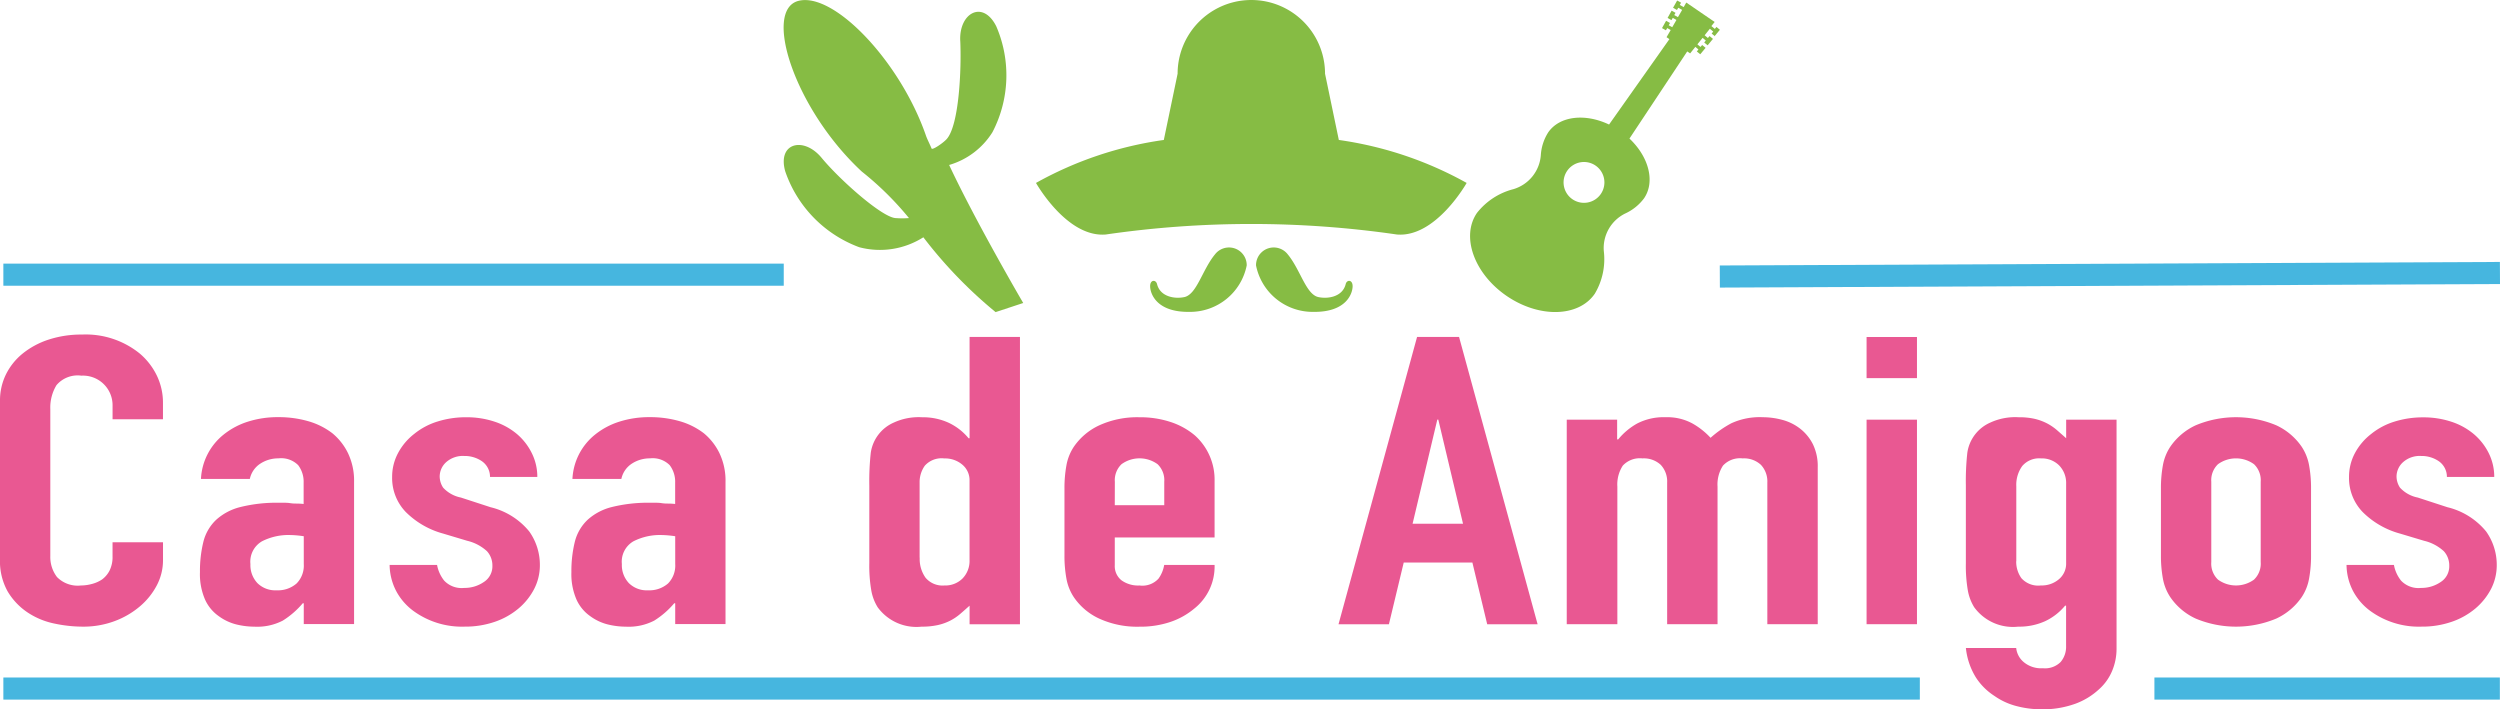
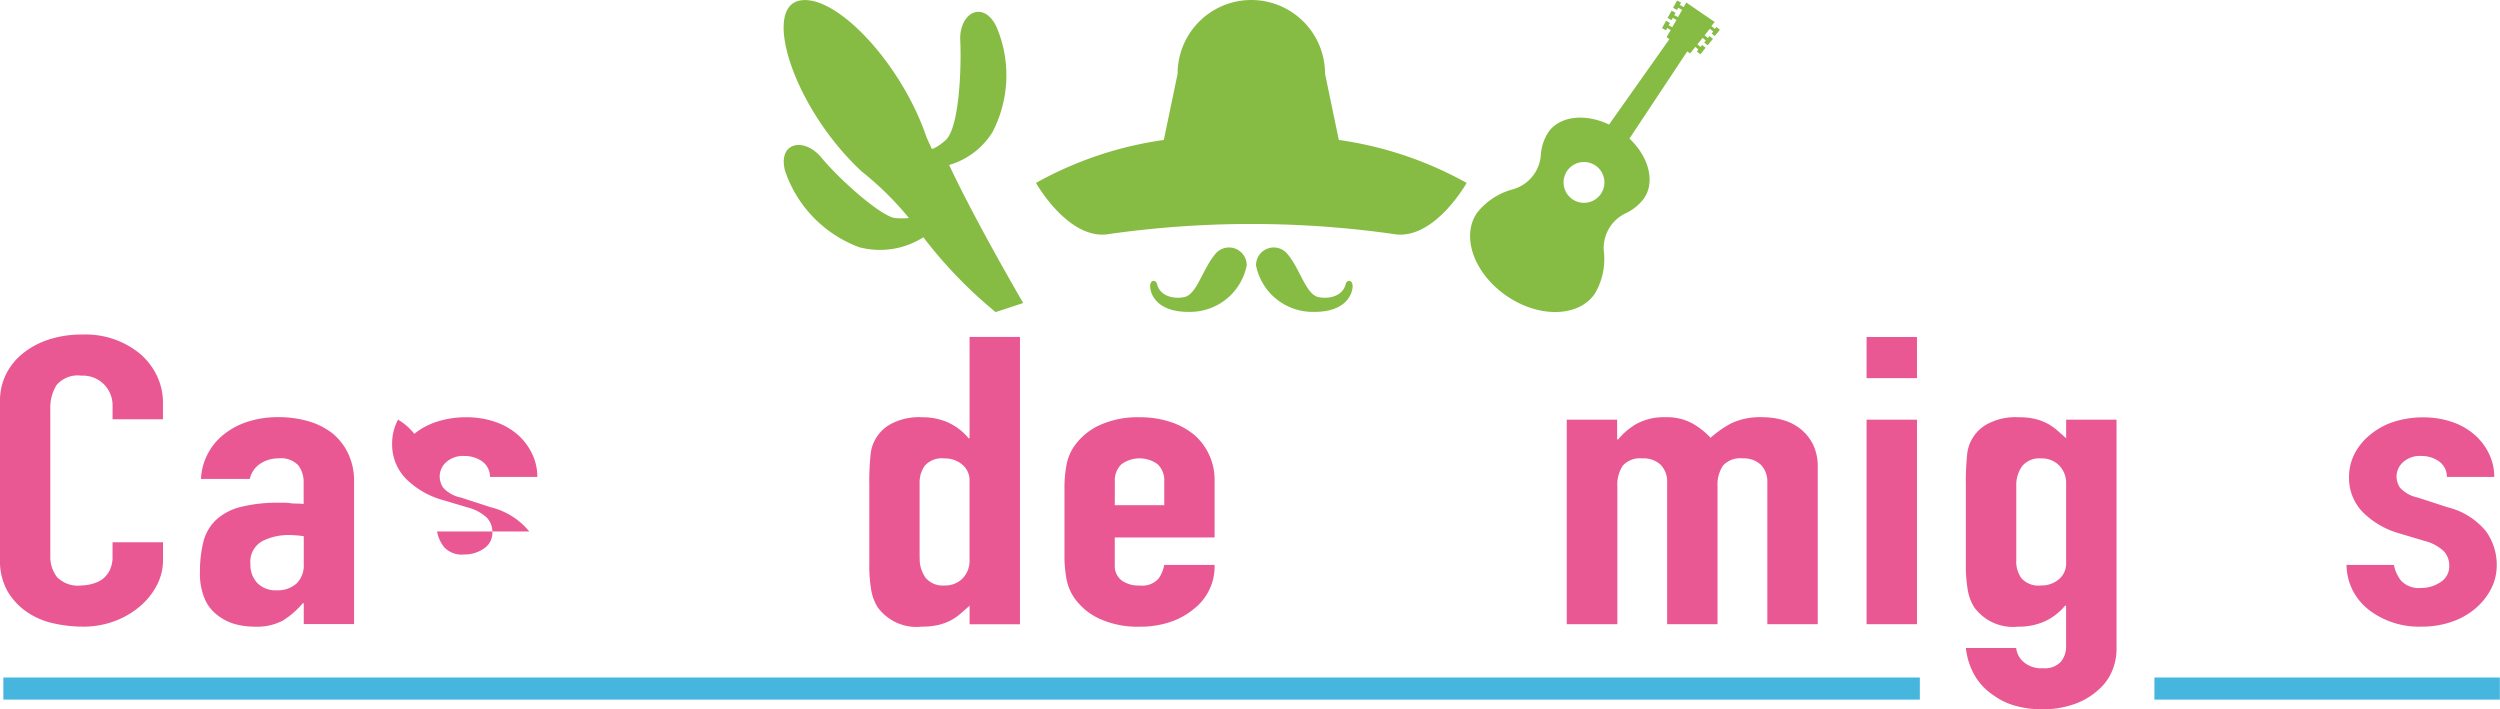
<svg xmlns="http://www.w3.org/2000/svg" width="192" height="54.476" viewBox="0 0 192 54.476">
  <g id="ロゴ" transform="translate(0 0)">
    <g id="グループ_3195" data-name="グループ 3195" transform="translate(0.258 20.117)">
      <rect id="長方形_4299" data-name="長方形 4299" width="147.185" height="1.698" transform="translate(0 31.915)" fill="#46b6df" />
-       <rect id="長方形_4300" data-name="長方形 4300" width="59.934" height="1.698" transform="translate(0 0.129)" fill="#46b6df" />
-       <rect id="長方形_4301" data-name="長方形 4301" width="59.914" height="1.698" transform="translate(131.821 0.272) rotate(-0.26)" fill="#46b6df" />
      <rect id="長方形_4302" data-name="長方形 4302" width="26.53" height="1.698" transform="translate(165.201 31.915)" fill="#46b6df" />
    </g>
    <g id="グループ_3197" data-name="グループ 3197" transform="translate(60.183 0)">
      <path id="パス_4236" data-name="パス 4236" d="M188.65,3.138c.1,2.155-.086,6.49-1.045,7.555-.282.313-1.11.87-1.158.722-.124-.306-.344-.729-.433-.993-1.97-5.682-7.036-11-9.759-10.353-2.791.663-.357,8.3,4.83,13.114a23.7,23.7,0,0,1,3.626,3.575,6.62,6.62,0,0,1-1.045,0c-1.069-.093-4.29-2.96-5.661-4.623s-3.41-1.172-2.8,1.024a9.49,9.49,0,0,0,5.685,5.837,6.216,6.216,0,0,0,4.926-.763,34.663,34.663,0,0,0,5.548,5.747l2.121-.7s-3.609-6.163-5.689-10.6a5.846,5.846,0,0,0,3.324-2.513,9.467,9.467,0,0,0,.292-8.143c-1.024-2.035-2.863-1.031-2.764,1.124Z" transform="translate(-175.085 -0.01)" fill="#86bc44" />
      <path id="パス_4237" data-name="パス 4237" d="M254.727,10.749l-1.059-5.087a5.661,5.661,0,1,0-11.323,0l-1.059,5.087a28.129,28.129,0,0,0-9.817,3.3s2.372,4.221,5.366,3.96a77.654,77.654,0,0,1,22.343,0c2.994.261,5.366-3.96,5.366-3.96A28.216,28.216,0,0,0,254.727,10.749Z" transform="translate(-212.088 0)" fill="#86bc44" />
      <g id="グループ_3196" data-name="グループ 3196" transform="translate(28.147 18.997)">
        <path id="パス_4238" data-name="パス 4238" d="M256.97,58.248c0,.512.43,2.011,3.025,1.973a4.436,4.436,0,0,0,4.393-3.568,1.36,1.36,0,0,0-2.434-.852c-.973,1.176-1.4,3.073-2.351,3.283-.718.158-1.853-.007-2.1-.99C257.417,57.729,256.97,57.735,256.97,58.248Z" transform="translate(-256.97 -55.266)" fill="#86bc44" />
        <path id="パス_4239" data-name="パス 4239" d="M288.033,58.248c0,.512-.43,2.011-3.025,1.973a4.436,4.436,0,0,1-4.393-3.568,1.36,1.36,0,0,1,2.434-.852c.973,1.176,1.4,3.073,2.351,3.283.718.158,1.853-.007,2.1-.99C287.586,57.729,288.033,57.735,288.033,58.248Z" transform="translate(-272.482 -55.266)" fill="#86bc44" />
      </g>
      <path id="パス_4240" data-name="パス 4240" d="M347.189,2.853l.409-.495-.265-.217-.124.151-.265-.217.251-.316L345.017.268l-.2.351-.3-.168.1-.172-.3-.168L344,.67l.3.168.1-.172.3.165-.323.557-.285-.158.1-.172-.3-.168-.313.56.3.168.1-.172.282.158-.323.557-.272-.151.1-.172-.3-.168-.313.56.3.168.1-.172.268.151-.32.55.657.45-.437-.3-4.634,6.559c-1.836-.877-3.809-.663-4.682.615a3.682,3.682,0,0,0-.56,1.743,2.955,2.955,0,0,1-2.107,2.606,5.206,5.206,0,0,0-2.8,1.829c-1.237,1.808-.217,4.661,2.286,6.373s5.531,1.633,6.768-.175a5.187,5.187,0,0,0,.691-3.269,2.952,2.952,0,0,1,1.667-2.9,3.738,3.738,0,0,0,1.423-1.155c.873-1.279.361-3.193-1.121-4.589l4.438-6.693.223.151.4-.5.237.2-.124.151.265.217.409-.495-.265-.217-.124.151-.241-.2.4-.5.247.206-.124.151.265.217.409-.495-.265-.217-.124.151-.251-.21.4-.5.261.217-.124.151.265.217Zm-8.734,12.113a1.568,1.568,0,1,1-.409-2.179A1.568,1.568,0,0,1,338.455,14.966Z" transform="translate(-275.693 -0.072)" fill="#86bc44" />
    </g>
    <g id="グループ_3198" data-name="グループ 3198" transform="translate(0 25.691)">
      <path id="パス_4241" data-name="パス 4241" d="M12.519,90.7v1.365A4.141,4.141,0,0,1,12.045,94a5.4,5.4,0,0,1-1.31,1.626,6.467,6.467,0,0,1-1.952,1.131,6.841,6.841,0,0,1-2.41.419,10.5,10.5,0,0,1-2.238-.247,5.8,5.8,0,0,1-2.049-.866,5.046,5.046,0,0,1-1.5-1.595A4.772,4.772,0,0,1,0,91.972V79.824A4.531,4.531,0,0,1,.454,77.81,4.8,4.8,0,0,1,1.743,76.2a6.267,6.267,0,0,1,1.99-1.069,8.04,8.04,0,0,1,2.561-.388A6.587,6.587,0,0,1,10.732,76.2a5.168,5.168,0,0,1,1.31,1.688,4.788,4.788,0,0,1,.474,2.124V81.25H8.645V80.2A2.271,2.271,0,0,0,6.253,77.9a2.132,2.132,0,0,0-1.915.729,3.312,3.312,0,0,0-.474,1.842V91.752a2.534,2.534,0,0,0,.512,1.612,2.223,2.223,0,0,0,1.839.65,3.23,3.23,0,0,0,.815-.11,2.539,2.539,0,0,0,.815-.357,1.972,1.972,0,0,0,.571-.681,2.323,2.323,0,0,0,.227-1.086V90.693h3.87Z" transform="translate(0 -74.74)" fill="#e95892" />
      <path id="パス_4242" data-name="パス 4242" d="M52.651,109.111V107.5h-.076a6.54,6.54,0,0,1-1.537,1.334,4.276,4.276,0,0,1-2.183.464,5.877,5.877,0,0,1-1.385-.172,3.862,3.862,0,0,1-1.347-.636,3.122,3.122,0,0,1-1.045-1.255,4.883,4.883,0,0,1-.4-2.121,9.455,9.455,0,0,1,.265-2.341,3.481,3.481,0,0,1,.987-1.688,4.306,4.306,0,0,1,1.86-.976,11.508,11.508,0,0,1,3-.327H51.2a2.593,2.593,0,0,1,.416.031,2.879,2.879,0,0,0,.454.031,5.694,5.694,0,0,1,.571.031V98.232a2.109,2.109,0,0,0-.416-1.334,1.843,1.843,0,0,0-1.516-.526,2.517,2.517,0,0,0-1.385.4,1.858,1.858,0,0,0-.815,1.179H44.756a4.649,4.649,0,0,1,1.746-3.41,5.729,5.729,0,0,1,1.822-.976,7.5,7.5,0,0,1,2.389-.357,8.108,8.108,0,0,1,2.276.309,5.525,5.525,0,0,1,1.86.928A4.557,4.557,0,0,1,56.061,96a4.891,4.891,0,0,1,.454,2.169V109.1h-3.87Zm0-6.758a7.734,7.734,0,0,0-1.062-.093,4.473,4.473,0,0,0-2.145.481,1.808,1.808,0,0,0-.89,1.75,2.015,2.015,0,0,0,.533,1.457,1.943,1.943,0,0,0,1.478.557,2.177,2.177,0,0,0,1.537-.526,1.956,1.956,0,0,0,.55-1.488Z" transform="translate(-29.322 -86.861)" fill="#e95892" />
-       <path id="パス_4243" data-name="パス 4243" d="M94.767,97.812a1.457,1.457,0,0,0-.626-1.21,2.332,2.332,0,0,0-1.347-.4,1.923,1.923,0,0,0-1.4.481,1.489,1.489,0,0,0-.492,1.1,1.588,1.588,0,0,0,.265.852,2.513,2.513,0,0,0,1.365.76l2.276.742A5.5,5.5,0,0,1,97.781,102a4.425,4.425,0,0,1,.815,2.571,3.966,3.966,0,0,1-.437,1.842,4.907,4.907,0,0,1-1.2,1.5,5.682,5.682,0,0,1-1.822,1.024,6.962,6.962,0,0,1-2.313.371,6.33,6.33,0,0,1-3.946-1.21,4.54,4.54,0,0,1-1.289-1.471,4.467,4.467,0,0,1-.533-2.059H90.7a2.7,2.7,0,0,0,.55,1.21,1.841,1.841,0,0,0,1.537.557,2.593,2.593,0,0,0,1.5-.45,1.429,1.429,0,0,0,.663-1.255,1.622,1.622,0,0,0-.416-1.114,3.408,3.408,0,0,0-1.516-.8l-1.86-.557a6.458,6.458,0,0,1-2.863-1.657,3.754,3.754,0,0,1-1.045-2.681,3.858,3.858,0,0,1,.454-1.842A4.6,4.6,0,0,1,88.954,94.5a5.336,5.336,0,0,1,1.784-.945,7.244,7.244,0,0,1,2.2-.327,6.773,6.773,0,0,1,2.183.34,5.156,5.156,0,0,1,1.726.959A4.568,4.568,0,0,1,97.984,96a4.059,4.059,0,0,1,.416,1.812H94.76Z" transform="translate(-57.134 -86.874)" fill="#e95892" />
-       <path id="パス_4244" data-name="パス 4244" d="M135.641,109.111V107.5h-.076a6.541,6.541,0,0,1-1.537,1.334,4.276,4.276,0,0,1-2.183.464,5.877,5.877,0,0,1-1.385-.172,3.862,3.862,0,0,1-1.347-.636,3.122,3.122,0,0,1-1.045-1.255,4.883,4.883,0,0,1-.4-2.121,9.455,9.455,0,0,1,.265-2.341,3.481,3.481,0,0,1,.987-1.688,4.306,4.306,0,0,1,1.86-.976,11.508,11.508,0,0,1,3-.327h.416a2.593,2.593,0,0,1,.416.031,2.879,2.879,0,0,0,.454.031,5.694,5.694,0,0,1,.571.031V98.232a2.109,2.109,0,0,0-.416-1.334,1.843,1.843,0,0,0-1.516-.526,2.517,2.517,0,0,0-1.385.4,1.858,1.858,0,0,0-.815,1.179h-3.757a4.649,4.649,0,0,1,1.746-3.41,5.729,5.729,0,0,1,1.822-.976,7.5,7.5,0,0,1,2.389-.357,8.108,8.108,0,0,1,2.276.309,5.525,5.525,0,0,1,1.86.928A4.557,4.557,0,0,1,139.051,96a4.891,4.891,0,0,1,.454,2.169V109.1h-3.87Zm0-6.758a7.734,7.734,0,0,0-1.062-.093,4.473,4.473,0,0,0-2.145.481,1.808,1.808,0,0,0-.89,1.75,2.015,2.015,0,0,0,.533,1.457,1.943,1.943,0,0,0,1.478.557,2.177,2.177,0,0,0,1.537-.526,1.956,1.956,0,0,0,.55-1.488Z" transform="translate(-83.785 -86.861)" fill="#e95892" />
+       <path id="パス_4243" data-name="パス 4243" d="M94.767,97.812a1.457,1.457,0,0,0-.626-1.21,2.332,2.332,0,0,0-1.347-.4,1.923,1.923,0,0,0-1.4.481,1.489,1.489,0,0,0-.492,1.1,1.588,1.588,0,0,0,.265.852,2.513,2.513,0,0,0,1.365.76l2.276.742A5.5,5.5,0,0,1,97.781,102H90.7a2.7,2.7,0,0,0,.55,1.21,1.841,1.841,0,0,0,1.537.557,2.593,2.593,0,0,0,1.5-.45,1.429,1.429,0,0,0,.663-1.255,1.622,1.622,0,0,0-.416-1.114,3.408,3.408,0,0,0-1.516-.8l-1.86-.557a6.458,6.458,0,0,1-2.863-1.657,3.754,3.754,0,0,1-1.045-2.681,3.858,3.858,0,0,1,.454-1.842A4.6,4.6,0,0,1,88.954,94.5a5.336,5.336,0,0,1,1.784-.945,7.244,7.244,0,0,1,2.2-.327,6.773,6.773,0,0,1,2.183.34,5.156,5.156,0,0,1,1.726.959A4.568,4.568,0,0,1,97.984,96a4.059,4.059,0,0,1,.416,1.812H94.76Z" transform="translate(-57.134 -86.874)" fill="#e95892" />
      <path id="パス_4245" data-name="パス 4245" d="M201.93,97.345V95.918c-.254.227-.492.44-.722.636a3.922,3.922,0,0,1-.76.512,4.052,4.052,0,0,1-.949.34,5.581,5.581,0,0,1-1.251.124,3.685,3.685,0,0,1-3.376-1.488,3.642,3.642,0,0,1-.492-1.3,11.11,11.11,0,0,1-.151-2.076V86.682a19.882,19.882,0,0,1,.113-2.509,3,3,0,0,1,1.784-2.324,4.558,4.558,0,0,1,2.162-.4,4.722,4.722,0,0,1,2.028.419,4.425,4.425,0,0,1,1.537,1.193h.076V75.28h3.87V97.345h-3.87ZM198.1,92.23a2.473,2.473,0,0,0,.454,1.55,1.707,1.707,0,0,0,1.44.588,1.877,1.877,0,0,0,1.4-.543,1.93,1.93,0,0,0,.533-1.409v-6.1a1.549,1.549,0,0,0-.55-1.224,2.035,2.035,0,0,0-1.385-.481,1.728,1.728,0,0,0-1.5.557,2.184,2.184,0,0,0-.4,1.3V92.23Z" transform="translate(-127.466 -75.094)" fill="#e95892" />
      <path id="パス_4246" data-name="パス 4246" d="M249.366,102.459H241.7V104.6a1.385,1.385,0,0,0,.512,1.148,2.178,2.178,0,0,0,1.385.4,1.672,1.672,0,0,0,1.461-.526,2.5,2.5,0,0,0,.437-1.052h3.87a4.118,4.118,0,0,1-1.554,3.348,5.682,5.682,0,0,1-1.822,1.024,7.215,7.215,0,0,1-2.389.371,7,7,0,0,1-3.09-.619,4.776,4.776,0,0,1-1.952-1.643,3.784,3.784,0,0,1-.571-1.427,9.672,9.672,0,0,1-.151-1.767V98.685a9.7,9.7,0,0,1,.151-1.767,3.773,3.773,0,0,1,.571-1.427,4.824,4.824,0,0,1,1.952-1.643,7,7,0,0,1,3.09-.619,7.4,7.4,0,0,1,2.41.371,5.558,5.558,0,0,1,1.839,1.021,4.56,4.56,0,0,1,1.516,3.5v4.338ZM241.7,99.981H245.5v-1.8a1.7,1.7,0,0,0-.512-1.347,2.356,2.356,0,0,0-2.771,0,1.7,1.7,0,0,0-.512,1.347Z" transform="translate(-156.085 -86.874)" fill="#e95892" />
-       <path id="パス_4247" data-name="パス 4247" d="M299.06,97.345l6.033-22.065h3.224l6.033,22.065h-3.871l-1.138-4.74h-5.273l-1.138,4.74Zm9.563-7.717-1.9-8h-.076l-1.9,8h3.871Z" transform="translate(-196.262 -75.094)" fill="#e95892" />
      <path id="パス_4248" data-name="パス 4248" d="M350.05,109.118V93.406h3.87v1.519H354a5.082,5.082,0,0,1,1.461-1.224,4.423,4.423,0,0,1,2.183-.481,4.032,4.032,0,0,1,2.087.495,5.736,5.736,0,0,1,1.365,1.086,8.045,8.045,0,0,1,1.595-1.117,5.223,5.223,0,0,1,2.427-.464,5.749,5.749,0,0,1,1.478.2,3.83,3.83,0,0,1,1.365.667,3.54,3.54,0,0,1,.987,1.193,3.841,3.841,0,0,1,.378,1.781v12.055h-3.871V98.242a1.865,1.865,0,0,0-.492-1.365,1.9,1.9,0,0,0-1.4-.495,1.778,1.778,0,0,0-1.516.557,2.652,2.652,0,0,0-.416,1.612v10.567h-3.87V98.242a1.865,1.865,0,0,0-.492-1.365,1.9,1.9,0,0,0-1.4-.495,1.783,1.783,0,0,0-1.516.557,2.652,2.652,0,0,0-.416,1.612v10.567h-3.87Z" transform="translate(-229.724 -86.868)" fill="#e95892" />
      <path id="パス_4249" data-name="パス 4249" d="M417.04,78.449V75.29h3.871v3.159Zm0,18.9V81.639h3.871V97.351Z" transform="translate(-273.687 -75.101)" fill="#e95892" />
      <path id="パス_4250" data-name="パス 4250" d="M443.087,110.947a1.633,1.633,0,0,0,.55,1.055,2.074,2.074,0,0,0,1.5.495,1.689,1.689,0,0,0,1.365-.481,1.8,1.8,0,0,0,.416-1.224v-3.1h-.076a4.425,4.425,0,0,1-1.536,1.193,4.83,4.83,0,0,1-2.066.419,3.685,3.685,0,0,1-3.376-1.488,3.642,3.642,0,0,1-.492-1.3,11.11,11.11,0,0,1-.151-2.076V98.455a19.884,19.884,0,0,1,.113-2.509,3,3,0,0,1,1.784-2.324,4.558,4.558,0,0,1,2.162-.4,5.338,5.338,0,0,1,1.234.124,4.116,4.116,0,0,1,.928.34,4.03,4.03,0,0,1,.76.512c.227.2.467.409.722.636V93.406h3.87v17.63a4.391,4.391,0,0,1-.323,1.626,3.907,3.907,0,0,1-1.045,1.471,5.4,5.4,0,0,1-1.822,1.1,7.363,7.363,0,0,1-2.616.419,7.506,7.506,0,0,1-1.822-.234,5.182,5.182,0,0,1-1.746-.791A4.749,4.749,0,0,1,440,113.219a5.34,5.34,0,0,1-.777-2.276h3.87Zm0-6.665a2.192,2.192,0,0,0,.4,1.3,1.728,1.728,0,0,0,1.5.557,2.018,2.018,0,0,0,1.385-.481,1.549,1.549,0,0,0,.55-1.224v-6.1a1.93,1.93,0,0,0-.533-1.409,1.877,1.877,0,0,0-1.4-.543,1.707,1.707,0,0,0-1.44.588,2.466,2.466,0,0,0-.454,1.55v5.764Z" transform="translate(-288.243 -86.868)" fill="#e95892" />
-       <path id="パス_4251" data-name="パス 4251" d="M482.81,98.675a9.7,9.7,0,0,1,.151-1.767,3.773,3.773,0,0,1,.571-1.427,4.824,4.824,0,0,1,1.952-1.643,8.026,8.026,0,0,1,6.18,0,4.824,4.824,0,0,1,1.952,1.643,3.807,3.807,0,0,1,.571,1.427,9.7,9.7,0,0,1,.151,1.767v5.173a9.7,9.7,0,0,1-.151,1.767,3.751,3.751,0,0,1-.571,1.427,4.824,4.824,0,0,1-1.952,1.643,8.026,8.026,0,0,1-6.18,0,4.776,4.776,0,0,1-1.952-1.643,3.784,3.784,0,0,1-.571-1.427,9.671,9.671,0,0,1-.151-1.767Zm3.867,5.668a1.7,1.7,0,0,0,.512,1.347,2.356,2.356,0,0,0,2.771,0,1.7,1.7,0,0,0,.512-1.347V98.177a1.7,1.7,0,0,0-.512-1.347,2.356,2.356,0,0,0-2.771,0,1.7,1.7,0,0,0-.512,1.347Z" transform="translate(-316.85 -86.868)" fill="#e95892" />
      <path id="パス_4252" data-name="パス 4252" d="M531.987,97.812a1.457,1.457,0,0,0-.626-1.21,2.332,2.332,0,0,0-1.347-.4,1.923,1.923,0,0,0-1.4.481,1.493,1.493,0,0,0-.495,1.1,1.588,1.588,0,0,0,.265.852,2.513,2.513,0,0,0,1.365.76l2.276.742A5.5,5.5,0,0,1,535,102a4.425,4.425,0,0,1,.815,2.571,3.966,3.966,0,0,1-.437,1.842,4.958,4.958,0,0,1-1.2,1.5,5.682,5.682,0,0,1-1.822,1.024,6.962,6.962,0,0,1-2.313.371,6.33,6.33,0,0,1-3.946-1.21,4.54,4.54,0,0,1-1.289-1.471,4.423,4.423,0,0,1-.529-2.059h3.64a2.7,2.7,0,0,0,.55,1.21,1.841,1.841,0,0,0,1.536.557,2.592,2.592,0,0,0,1.5-.45,1.43,1.43,0,0,0,.663-1.255,1.622,1.622,0,0,0-.416-1.114,3.408,3.408,0,0,0-1.516-.8l-1.86-.557a6.458,6.458,0,0,1-2.863-1.657,3.751,3.751,0,0,1-1.042-2.681,3.858,3.858,0,0,1,.454-1.842,4.6,4.6,0,0,1,1.251-1.471,5.335,5.335,0,0,1,1.784-.945,7.245,7.245,0,0,1,2.2-.327,6.788,6.788,0,0,1,2.183.34,5.157,5.157,0,0,1,1.726.959A4.568,4.568,0,0,1,535.207,96a4.059,4.059,0,0,1,.416,1.812h-3.64Z" transform="translate(-344.065 -86.874)" fill="#e95892" />
    </g>
  </g>
</svg>